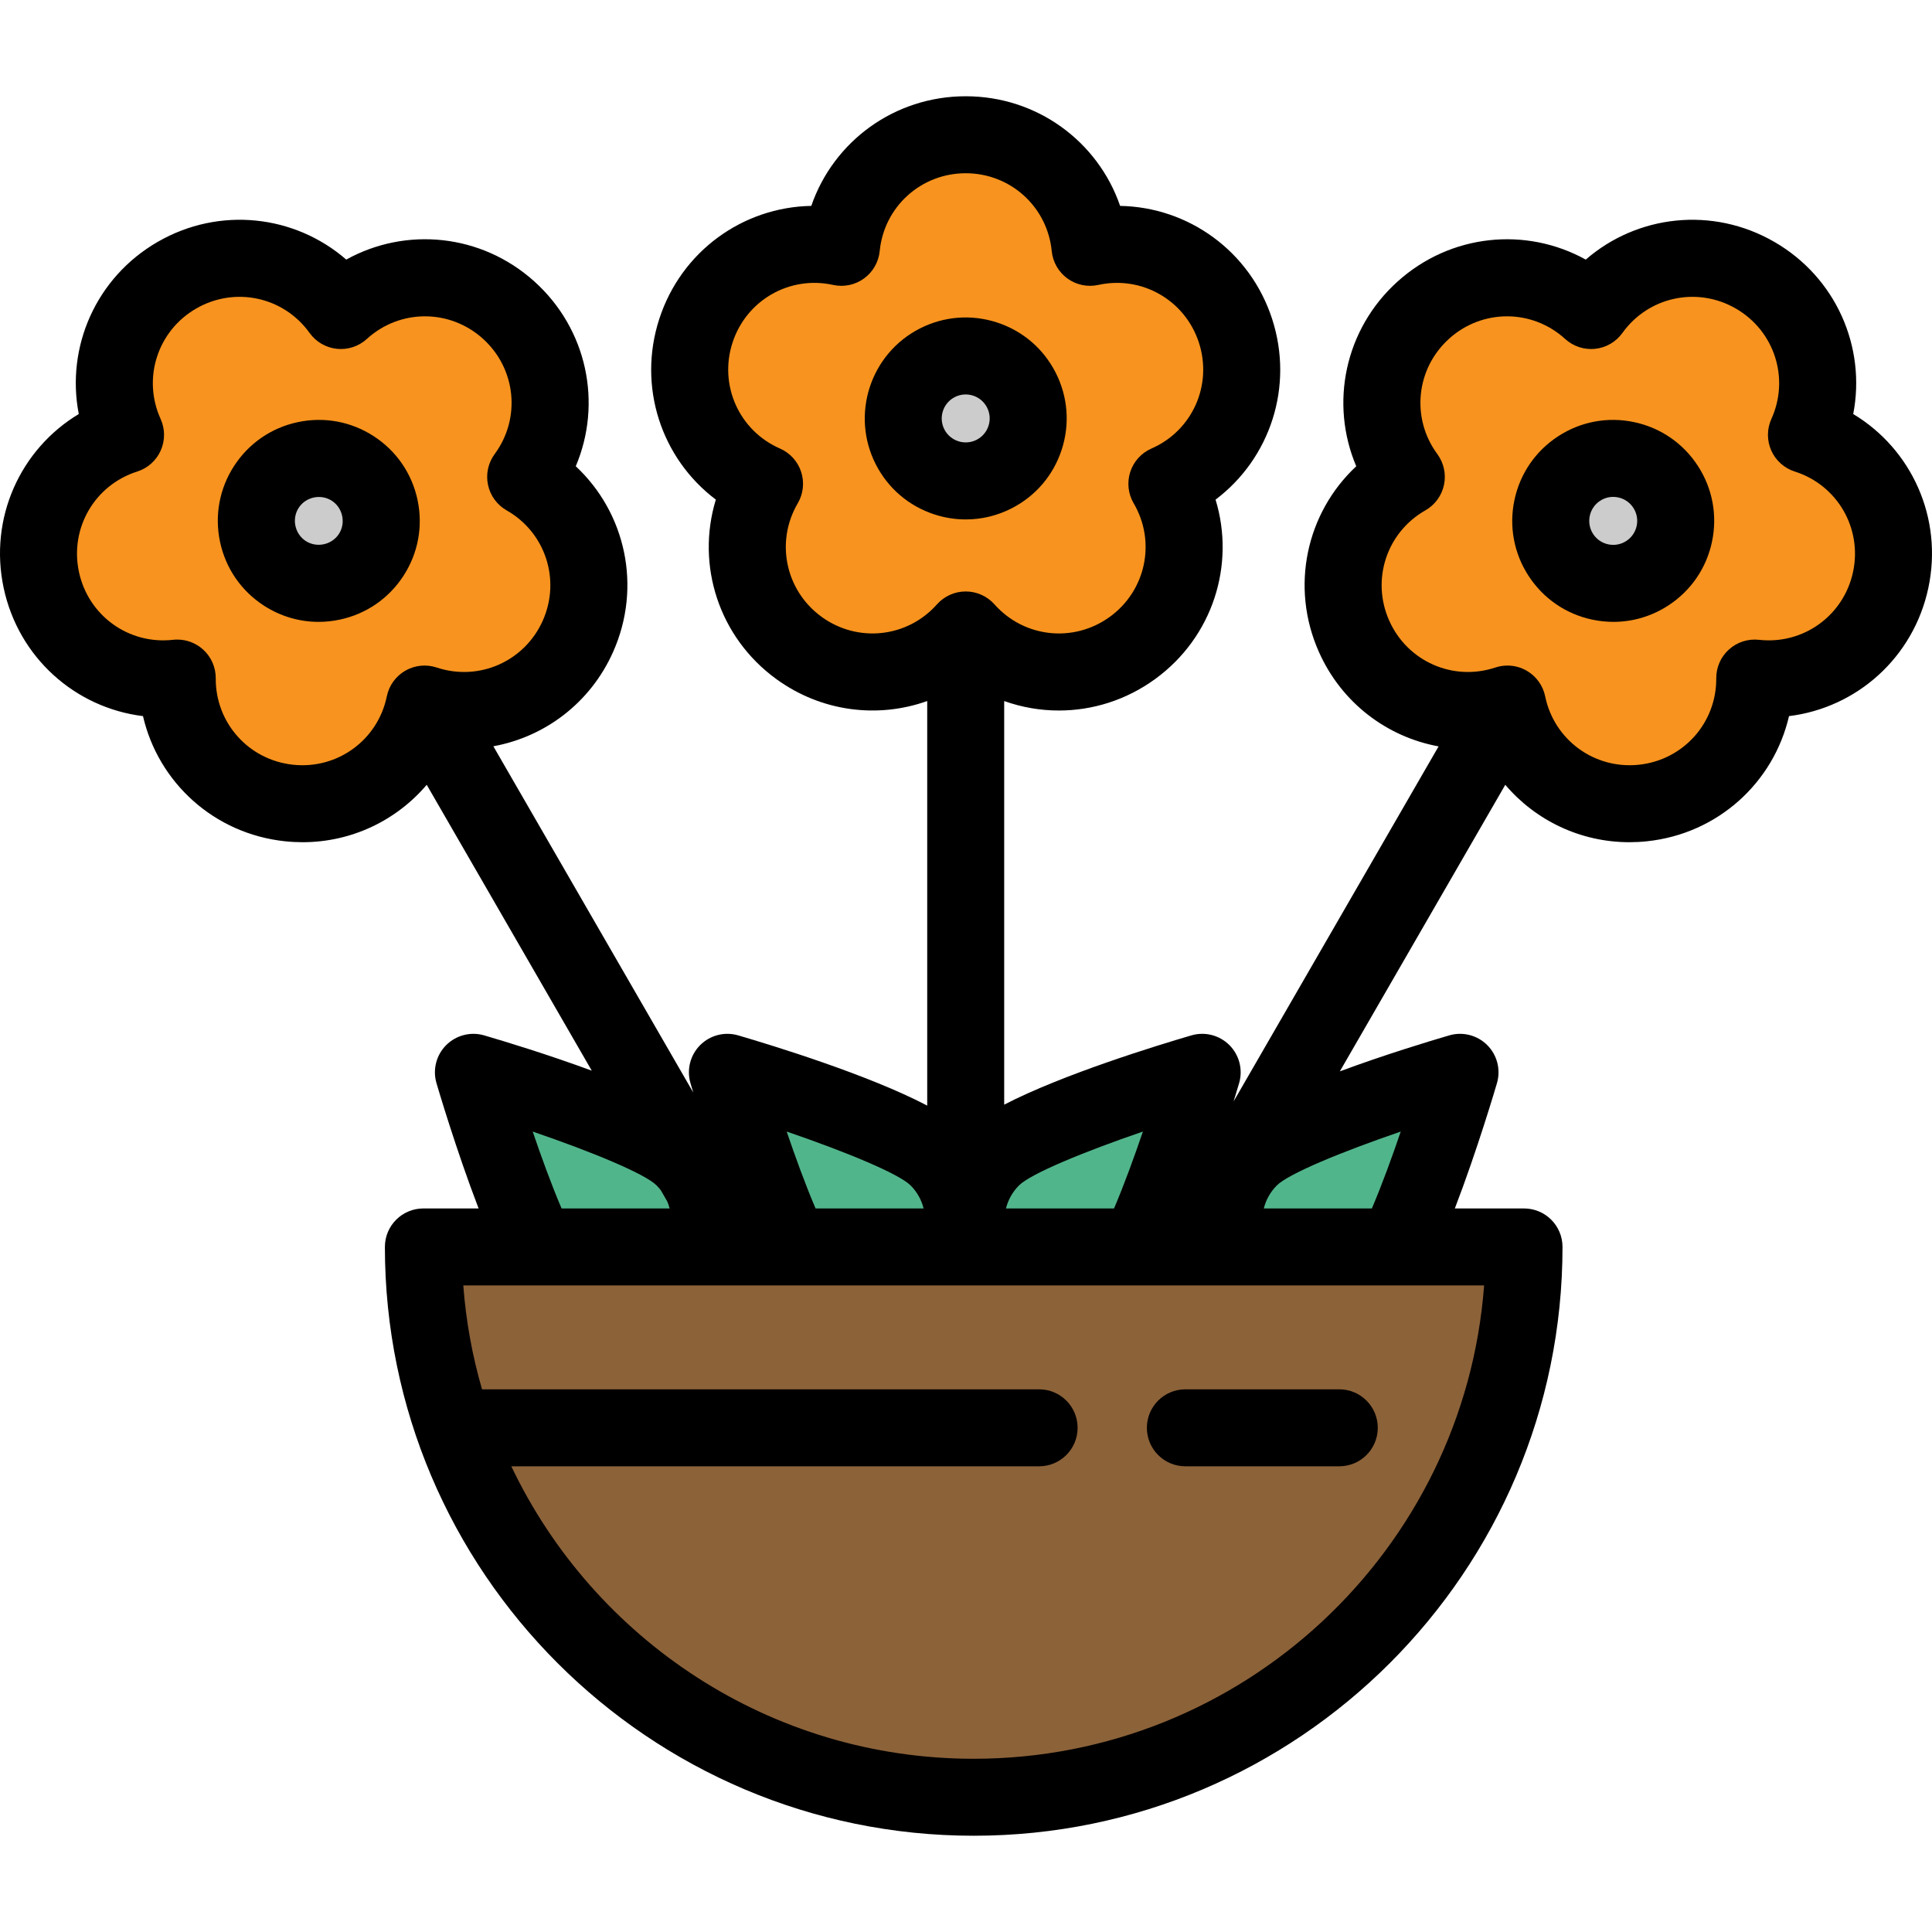
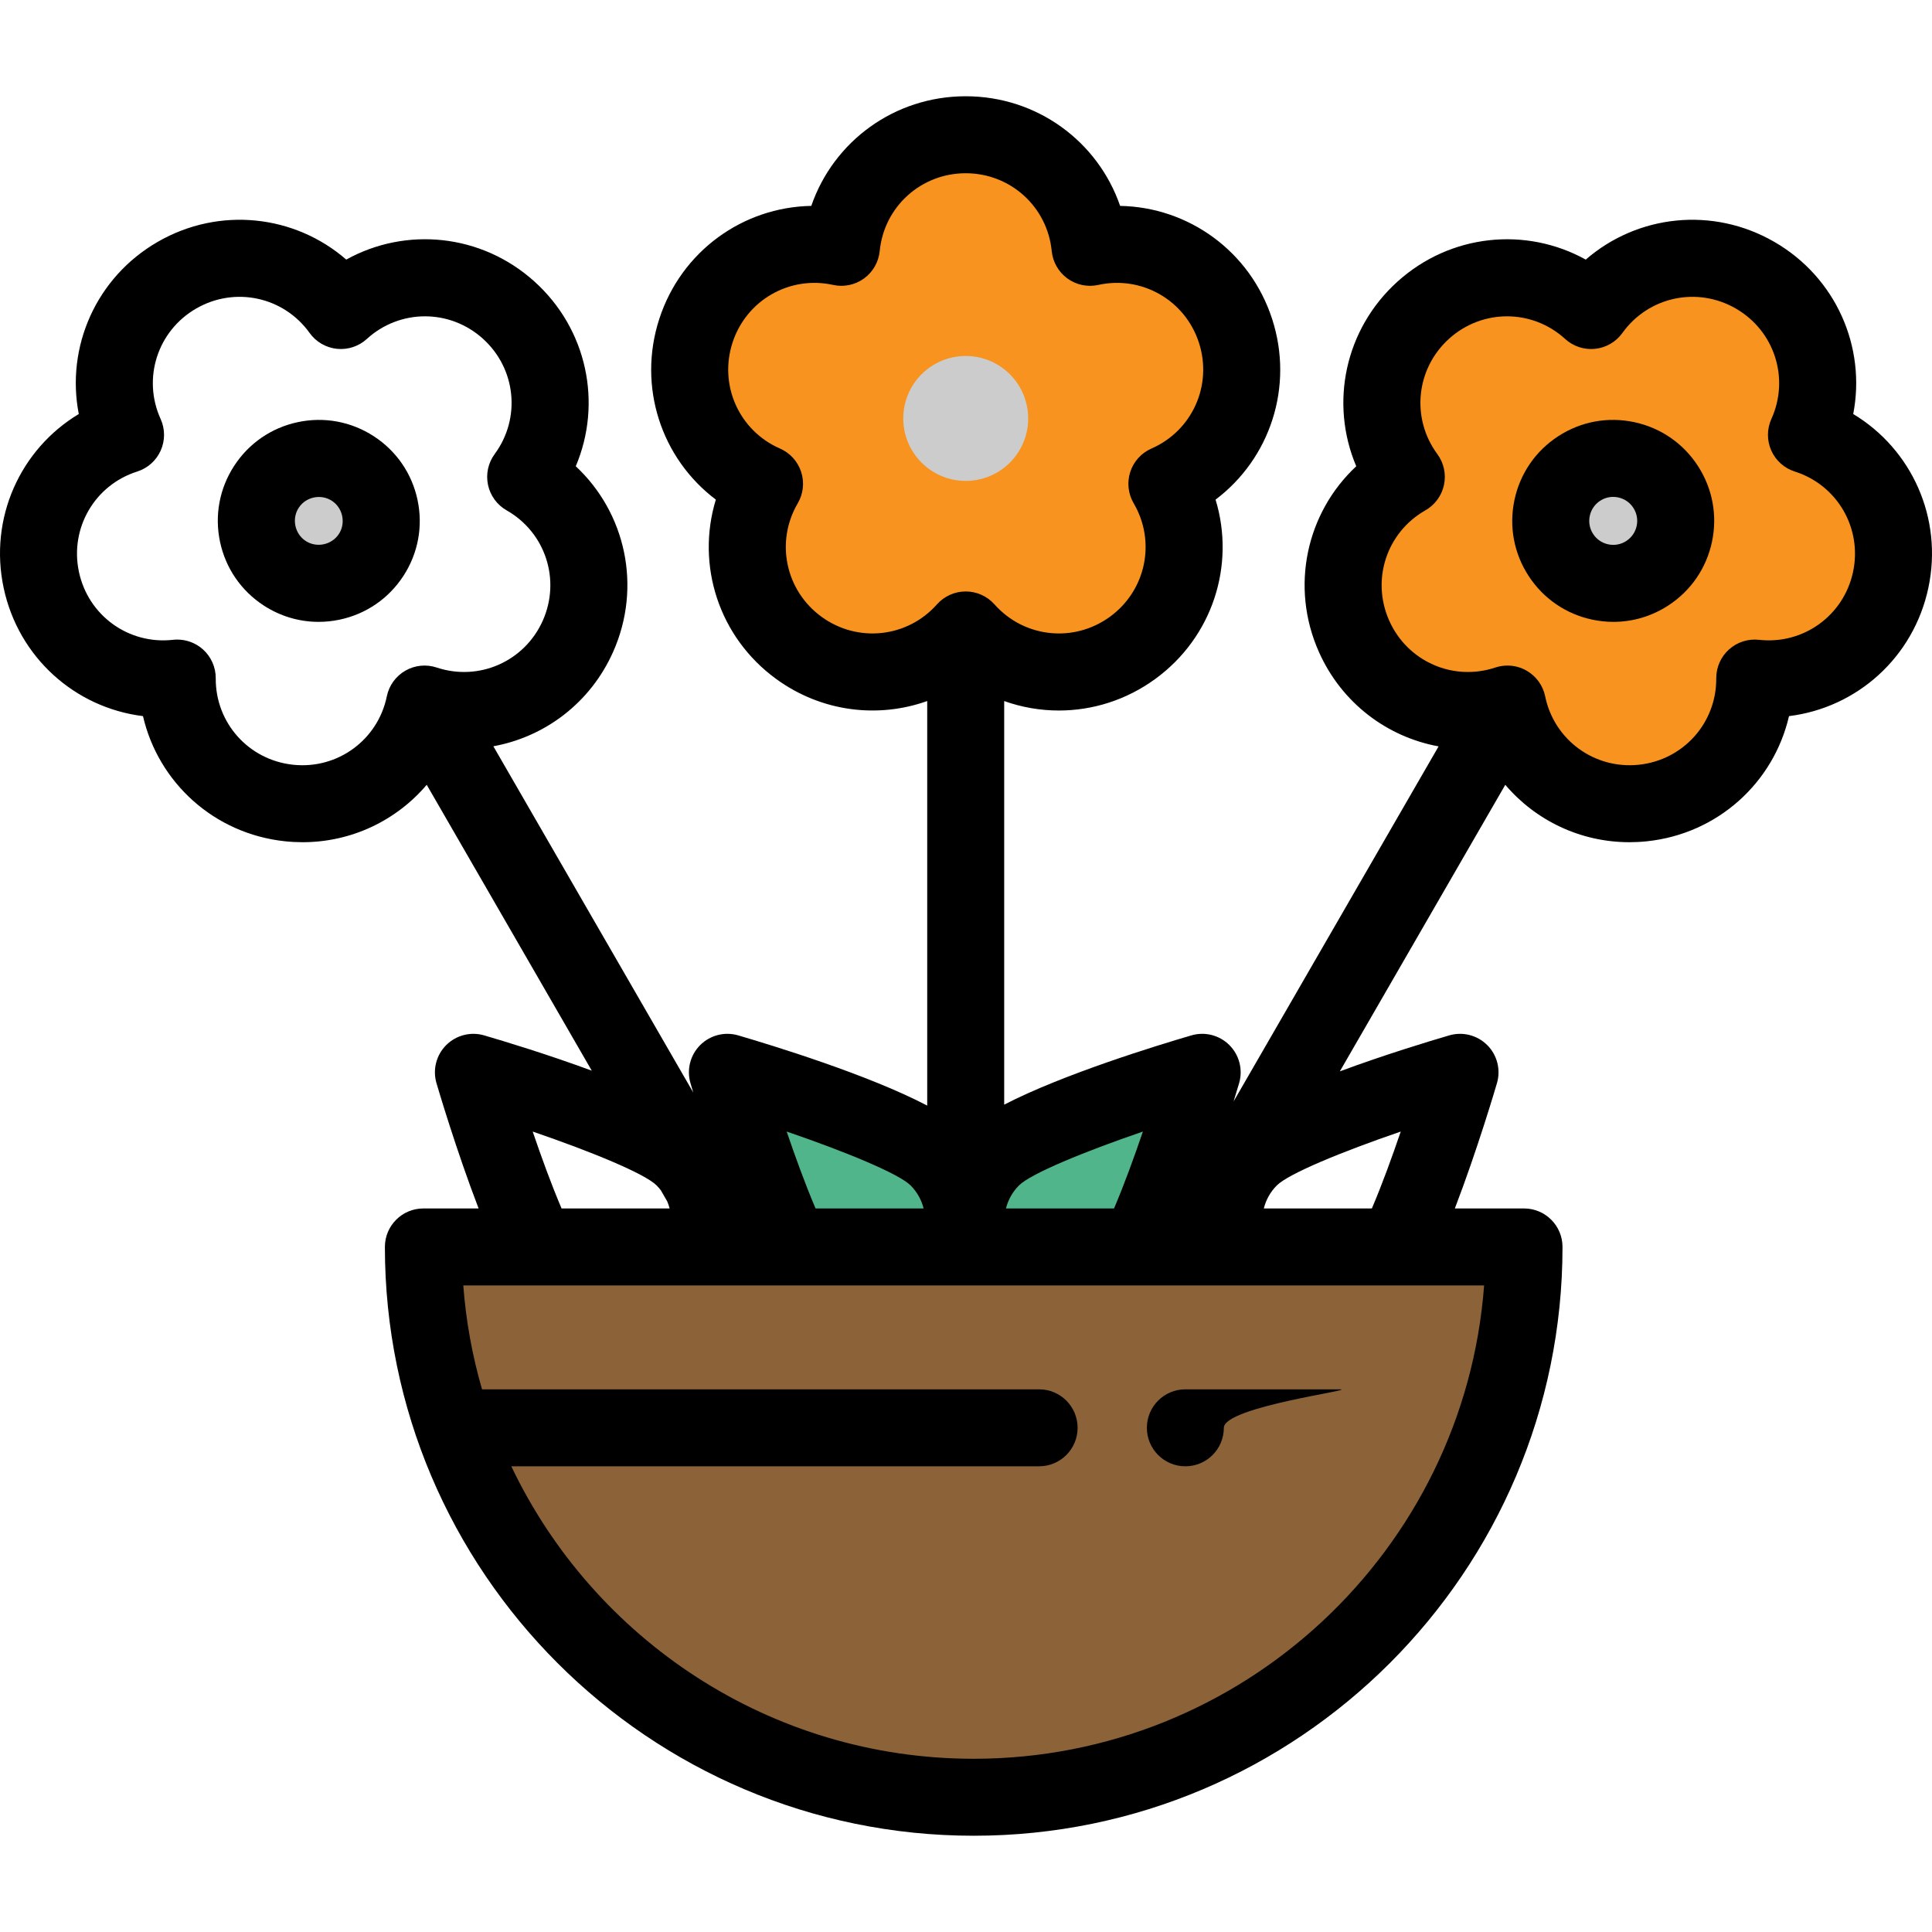
<svg xmlns="http://www.w3.org/2000/svg" height="800px" width="800px" version="1.1" id="Layer_1" viewBox="0 0 512.001 512.001" xml:space="preserve">
-   <path style="fill:#F7931E;" d="M134.788,82.169c-12.768-11.496-32.02-11.22-44.448,0.129c-9.798-13.684-28.571-17.957-43.45-9.366  s-20.565,26.986-13.613,42.312c-16.042,5.089-25.907,21.623-22.335,38.429s19.309,27.898,36.034,26.022  c-0.116,16.829,12.56,31.321,29.647,33.117s32.499-9.744,35.884-26.229c15.969,5.311,33.669-2.266,40.657-17.962  c6.988-15.696,0.776-33.919-13.857-42.233C149.292,112.84,147.556,93.665,134.788,82.169z" />
  <circle style="fill:#CCCCCC;" cx="84.477" cy="138.041" r="16.554" />
  <path style="fill:#F7931E;" d="M327.424,87.659c-5.309-16.339-22.12-25.726-38.557-22.113  c-1.643-16.749-15.764-29.836-32.946-29.836s-31.303,13.088-32.946,29.836c-16.437-3.613-33.248,5.773-38.557,22.113  c-5.309,16.34,2.774,33.815,18.195,40.553c-8.516,14.516-4.783,33.405,9.116,43.504c13.9,10.099,33.016,7.811,44.191-4.773  c11.174,12.584,30.291,14.872,44.191,4.773c13.9-10.099,17.632-28.987,9.116-43.504C324.65,121.474,332.733,103.998,327.424,87.659z  " />
  <circle style="fill:#CCCCCC;" cx="255.927" cy="110.892" r="16.554" />
  <path style="fill:#F7931E;" d="M372.695,126.387c-14.633,8.314-20.845,26.537-13.857,42.233  c6.988,15.696,24.688,23.273,40.657,17.962c3.385,16.485,18.797,28.025,35.884,26.229c17.087-1.796,29.763-16.287,29.647-33.117  c16.725,1.876,32.462-9.217,36.034-26.022s-6.294-33.34-22.335-38.429c6.951-15.327,1.266-33.722-13.613-42.312  c-14.879-8.59-33.653-4.317-43.449,9.366c-12.428-11.347-31.68-11.624-44.448-0.129C364.446,93.665,362.708,112.84,372.695,126.387z  " />
  <circle style="fill:#CCCCCC;" cx="427.52" cy="138.041" r="16.554" />
  <path style="fill:#8C6239;" d="M112.199,330.451c0,80.546,65.295,145.841,145.841,145.841s145.841-65.295,145.841-145.841H112.199z" />
  <g>
-     <path style="fill:#51B58B;" d="M386.923,284.178c0,0-46.645,13.646-55.757,22.758c-6.364,6.364-8.268,15.486-5.743,23.515h44.699   C378.255,313.809,386.923,284.178,386.923,284.178z" />
    <path style="fill:#51B58B;" d="M318.592,284.178c0,0-46.645,13.646-55.757,22.758c-6.364,6.364-8.268,15.486-5.743,23.515h44.699   C309.924,313.809,318.592,284.178,318.592,284.178z" />
-     <path style="fill:#51B58B;" d="M181.214,306.936c-9.113-9.113-55.757-22.758-55.757-22.758s8.669,29.631,16.801,46.274h44.699   C189.482,322.422,187.578,313.3,181.214,306.936z" />
    <path style="fill:#51B58B;" d="M248.526,306.936c-9.113-9.113-55.757-22.758-55.757-22.758s8.669,29.631,16.801,46.274h44.699   C256.794,322.422,254.89,313.3,248.526,306.936z" />
  </g>
  <path d="M106.918,152.61c3.892-5.993,5.217-13.143,3.732-20.132s-5.604-12.982-11.598-16.874  c-5.993-3.892-13.144-5.219-20.132-3.732c-6.99,1.486-12.983,5.604-16.875,11.598c-3.892,5.993-5.217,13.143-3.732,20.132  s5.604,12.983,11.598,16.875c4.391,2.852,9.401,4.325,14.517,4.325c1.866,0,3.747-0.197,5.615-0.594  C97.033,162.723,103.026,158.603,106.918,152.61z M89.763,141.575c-1.906,2.845-5.856,3.668-8.742,1.795  c-2.957-1.919-3.775-6.01-1.779-8.922c1.96-2.86,5.972-3.612,8.836-1.645c2.564,1.761,3.44,5.196,2.147,7.954  C90.092,141.04,89.936,141.313,89.763,141.575z" />
-   <path d="M255.949,137.657c4.164,0,8.3-0.984,12.117-2.929c6.367-3.244,11.09-8.774,13.298-15.569  c2.208-6.796,1.637-14.046-1.606-20.413c-3.244-6.367-8.774-11.09-15.569-13.298c-6.797-2.208-14.046-1.638-20.413,1.606l0,0  c-13.143,6.696-18.387,22.838-11.691,35.982c3.244,6.367,8.774,11.09,15.57,13.298C250.376,137.219,253.169,137.657,255.949,137.657  z M253.037,105.228c1.512-0.77,3.236-0.906,4.848-0.382c1.614,0.525,2.928,1.646,3.698,3.16c0.771,1.512,0.907,3.234,0.382,4.848  c-0.525,1.614-1.646,2.928-3.16,3.698c-3.12,1.59-6.956,0.346-8.548-2.777C248.669,110.654,249.915,106.819,253.037,105.228z" />
  <path d="M491.124,109.722c3.449-17.76-4.555-36.179-20.913-45.624c-16.358-9.444-36.311-7.167-49.967,4.7  c-15.824-8.767-35.816-6.847-49.852,5.792c-14.039,12.639-18.038,32.32-10.972,48.975c-13.229,12.341-17.579,31.947-9.898,49.203  c6.029,13.543,18.095,22.546,31.72,25.032L326.912,291.9c0.858-2.78,1.385-4.573,1.469-4.86c1.046-3.577,0.058-7.44-2.576-10.075  c-2.635-2.635-6.5-3.623-10.075-2.576c-8.942,2.616-34.044,10.298-49.608,18.357V185.784c4.662,1.665,9.566,2.511,14.494,2.511  c8.858-0.001,17.787-2.73,25.492-8.329c15.281-11.102,21.316-30.257,16.03-47.56c14.446-10.89,20.823-29.934,14.986-47.899l0,0  c-5.838-17.964-22.189-29.623-40.278-29.942C290.951,37.46,274.81,25.51,255.922,25.51s-35.03,11.95-40.923,29.054  c-18.086,0.32-34.441,11.979-40.279,29.942c-5.837,17.965,0.541,37.009,14.986,47.899c-5.286,17.302,0.749,36.457,16.03,47.56  c11.994,8.714,26.943,10.475,39.987,5.815v107.215c-15.522-8.15-41.057-15.964-50.091-18.607c-3.576-1.047-7.439-0.058-10.075,2.576  c-2.634,2.635-3.623,6.499-2.576,10.075c0.057,0.195,0.317,1.08,0.747,2.501l-52.982-91.768  c13.629-2.485,25.705-11.462,31.735-25.006c7.682-17.255,3.331-36.862-9.898-49.203c7.067-16.655,3.067-36.336-10.972-48.975l0,0  c-14.036-12.64-34.027-14.56-49.852-5.793C78.102,56.93,58.15,54.653,41.79,64.097c-16.359,9.445-24.363,27.864-20.913,45.624  C5.37,119.042-2.962,137.315,0.966,155.79c3.928,18.477,18.97,31.782,36.927,33.989c4.073,17.626,18.877,31.198,37.663,33.172  c1.555,0.163,3.1,0.244,4.631,0.244c12.978,0,24.877-5.77,32.898-15.216l43.741,75.763c-11.626-4.29-23.062-7.761-28.506-9.353  c-3.577-1.047-7.439-0.058-10.075,2.576c-2.634,2.635-3.623,6.499-2.576,10.075c0.272,0.931,5.183,17.641,11.165,33.211h-14.634  c-5.633,0-10.199,4.566-10.199,10.199c0,86.04,70,156.04,156.04,156.04s156.04-70,156.04-156.04c0-5.633-4.566-10.199-10.199-10.199  h-18.334c5.982-15.57,10.892-32.281,11.164-33.211c1.046-3.577,0.058-7.44-2.576-10.075c-2.635-2.635-6.5-3.623-10.075-2.576  c-5.52,1.614-17.198,5.162-28.99,9.534l43.845-75.943c8.02,9.446,19.919,15.216,32.898,15.215c1.53,0,3.077-0.081,4.631-0.244  c18.785-1.974,33.589-15.546,37.663-33.172c17.956-2.208,33-15.512,36.927-33.988C514.963,137.316,506.629,119.043,491.124,109.722z   M270.046,314.148c3.114-3.114,17.234-8.93,32.835-14.273c-2.255,6.626-4.938,14.018-7.653,20.378h-28.636  C267.155,317.983,268.327,315.868,270.046,314.148z M217.726,163.464c-9.58-6.96-12.294-19.897-6.313-30.091  c1.475-2.514,1.803-5.54,0.903-8.312c-0.901-2.772-2.945-5.027-5.616-6.194c-10.831-4.732-16.238-16.793-12.579-28.056  c3.658-11.262,15.124-17.844,26.668-15.304c2.847,0.627,5.827,0.004,8.184-1.709c2.358-1.713,3.87-4.355,4.155-7.255  c1.154-11.763,10.954-20.634,22.796-20.634s21.642,8.871,22.796,20.634c0.285,2.901,1.797,5.542,4.155,7.255  c2.358,1.712,5.335,2.337,8.184,1.709c11.545-2.535,23.008,4.042,26.668,15.304c3.659,11.261-1.749,23.323-12.579,28.056  c-2.671,1.168-4.716,3.422-5.616,6.194c-0.901,2.772-0.572,5.798,0.903,8.312c5.981,10.195,3.267,23.132-6.314,30.091  c-9.58,6.961-22.722,5.545-30.57-3.293c-1.935-2.179-4.711-3.427-7.627-3.427c-2.916,0-5.691,1.247-7.627,3.427  C240.448,169.008,227.306,170.425,217.726,163.464z M241.314,314.148c1.721,1.721,2.891,3.836,3.454,6.105h-28.635  c-2.713-6.356-5.397-13.751-7.652-20.377C224.083,305.219,238.202,311.034,241.314,314.148z M77.688,202.667  c-11.776-1.237-20.596-11.084-20.514-22.903c0.02-2.915-1.208-5.699-3.374-7.649c-1.883-1.696-4.317-2.62-6.824-2.62  c-0.377,0-0.758,0.021-1.137,0.063c-11.748,1.318-22.461-6.425-24.923-18.007c-2.462-11.583,4.177-23.012,15.444-26.587  c2.779-0.881,5.047-2.91,6.233-5.573c1.185-2.663,1.175-5.706-0.03-8.361c-4.882-10.764-0.83-23.346,9.425-29.267  c10.257-5.919,23.178-3.138,30.058,6.472c1.697,2.37,4.327,3.901,7.226,4.206c2.896,0.304,5.79-0.646,7.943-2.612  c8.729-7.969,21.947-8.004,30.746-0.081l0,0c8.799,7.923,10.148,21.073,3.133,30.586c-1.73,2.347-2.373,5.321-1.766,8.172  c0.606,2.851,2.403,5.307,4.938,6.747c10.277,5.839,14.394,18.399,9.579,29.217c-4.816,10.818-16.906,16.163-28.122,12.432  c-2.766-0.921-5.794-0.613-8.318,0.845c-2.524,1.457-4.305,3.925-4.891,6.781C100.139,196.108,89.454,203.91,77.688,202.667z   M141.17,299.876c15.601,5.343,29.72,11.158,32.833,14.272c0.406,0.405,0.775,0.836,1.119,1.283l1.706,2.956  c0.253,0.608,0.471,1.229,0.629,1.867h-28.635C146.109,313.897,143.425,306.503,141.17,299.876z M258.04,466.094  c-54.003,0-100.728-31.723-122.536-77.51h139.874c5.633,0,10.199-4.566,10.199-10.199s-4.566-10.199-10.199-10.199H127.745  c-2.565-8.844-4.26-18.055-4.968-27.536h19.482h44.699h22.613h44.699h2.824h44.699h23.632h44.699h23.181  C388.075,410.702,329.406,466.094,258.04,466.094z M363.559,320.253h-28.636c0.563-2.269,1.734-4.385,3.454-6.105  c3.114-3.114,17.234-8.93,32.835-14.273C368.957,306.501,366.274,313.893,363.559,320.253z M491.083,151.551  c-2.462,11.583-13.187,19.326-24.923,18.007c-2.895-0.322-5.794,0.607-7.961,2.557c-2.166,1.951-3.394,4.735-3.374,7.649  c0.083,11.819-8.737,21.665-20.514,22.903c-11.769,1.237-22.449-6.559-24.827-18.137c-0.586-2.856-2.367-5.324-4.891-6.781  c-1.568-0.905-3.328-1.367-5.099-1.367c-1.082,0-2.169,0.172-3.219,0.521c-11.216,3.73-23.305-1.614-28.121-12.432  c-4.817-10.818-0.699-23.378,9.579-29.217c2.534-1.44,4.332-3.896,4.938-6.747c0.606-2.852-0.038-5.825-1.766-8.172  c-7.014-9.513-5.666-22.663,3.134-30.586c8.799-7.924,22.017-7.89,30.746,0.081c2.153,1.965,5.045,2.915,7.943,2.612  c2.898-0.305,5.529-1.836,7.226-4.206c6.88-9.61,19.803-12.393,30.058-6.472c10.256,5.921,14.307,18.503,9.425,29.267  c-1.204,2.655-1.215,5.698-0.03,8.361c1.186,2.663,3.454,4.691,6.233,5.573C486.906,128.538,493.545,139.967,491.083,151.551z" />
  <path d="M433.082,111.872c-6.991-1.488-14.14-0.161-20.132,3.732c-5.993,3.892-10.112,9.885-11.598,16.874  c-1.486,6.989-0.16,14.139,3.732,20.132c3.892,5.993,9.885,10.112,16.875,11.598c1.869,0.398,3.749,0.594,5.615,0.594  c5.115,0,10.126-1.474,14.517-4.325c5.993-3.892,10.112-9.885,11.598-16.875c1.486-6.99,0.16-14.139-3.732-20.132  C446.065,117.476,440.072,113.358,433.082,111.872z M433.736,139.361c-0.353,1.66-1.331,3.084-2.755,4.009  c-1.424,0.925-3.121,1.24-4.782,0.886c-1.66-0.353-3.084-1.332-4.009-2.756c-1.908-2.939-1.07-6.883,1.868-8.791  c1.043-0.677,2.233-1.027,3.448-1.027c0.444,0,0.89,0.046,1.334,0.141c1.66,0.353,3.084,1.331,4.009,2.755  C433.775,136.002,434.089,137.701,433.736,139.361z" />
-   <path d="M354.928,368.186h-40.795c-5.633,0-10.199,4.566-10.199,10.199s4.566,10.199,10.199,10.199h40.795  c5.633,0,10.199-4.566,10.199-10.199S360.56,368.186,354.928,368.186z" />
+   <path d="M354.928,368.186h-40.795c-5.633,0-10.199,4.566-10.199,10.199s4.566,10.199,10.199,10.199c5.633,0,10.199-4.566,10.199-10.199S360.56,368.186,354.928,368.186z" />
</svg>